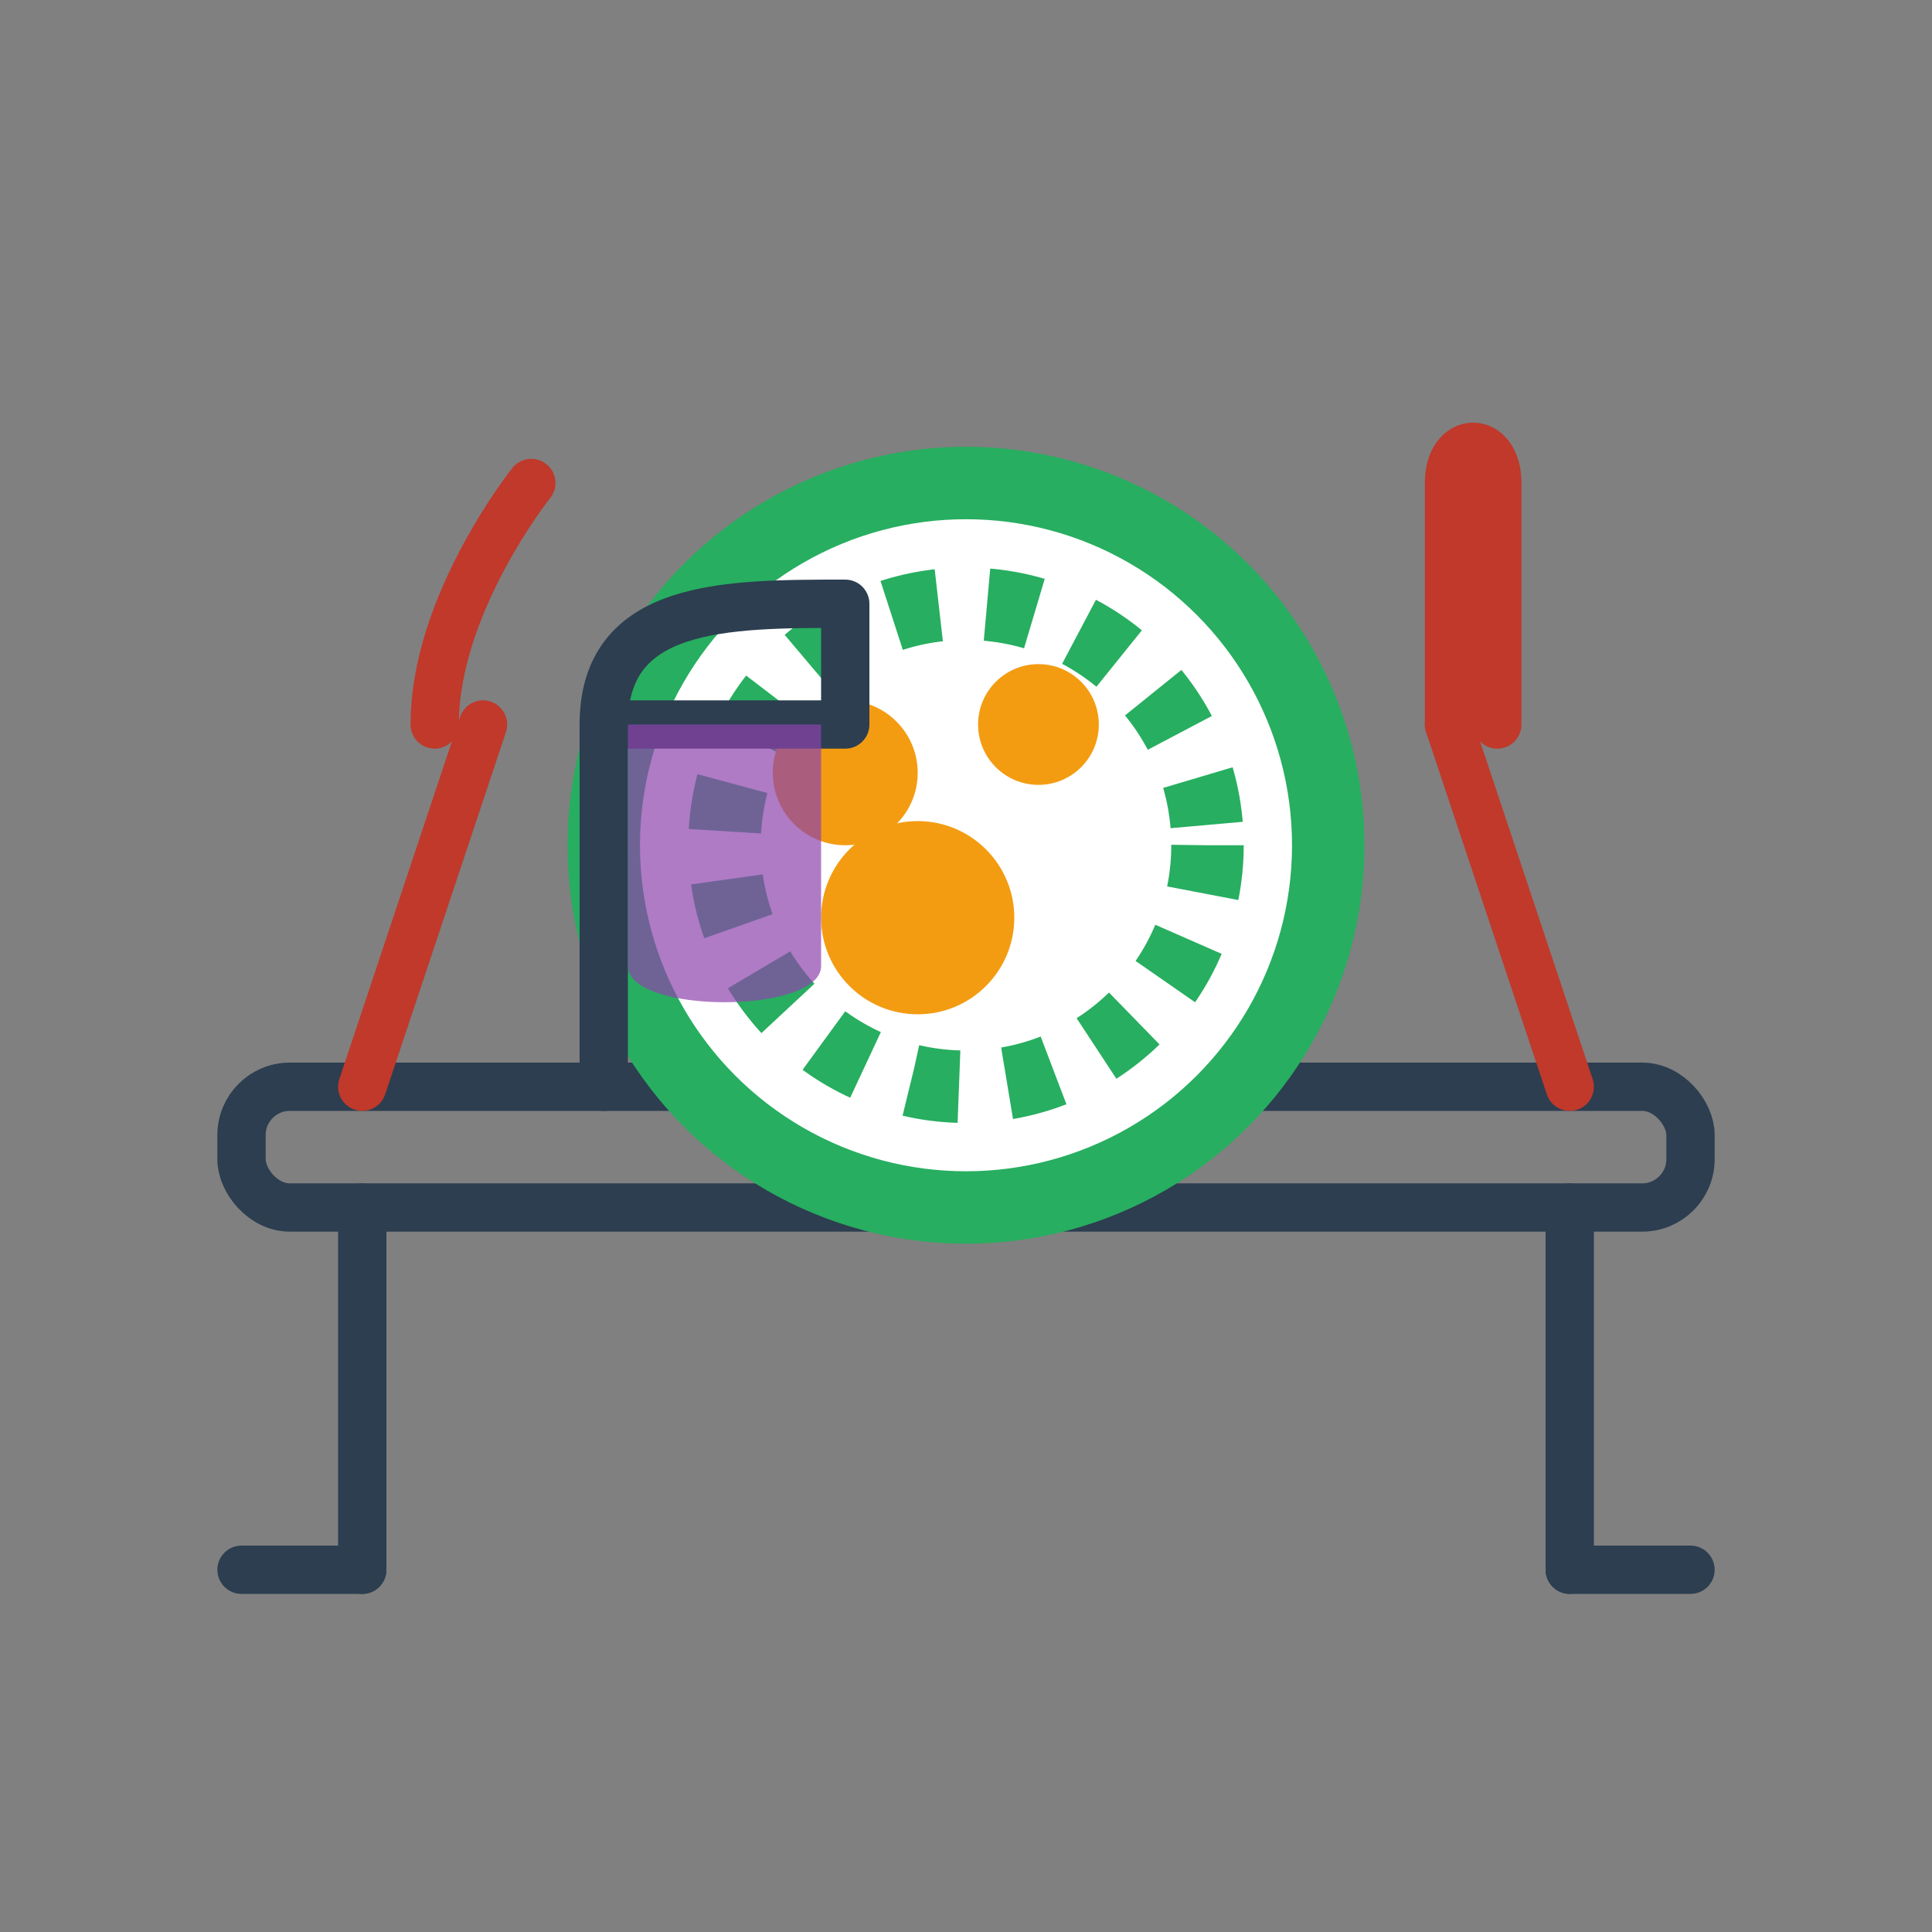
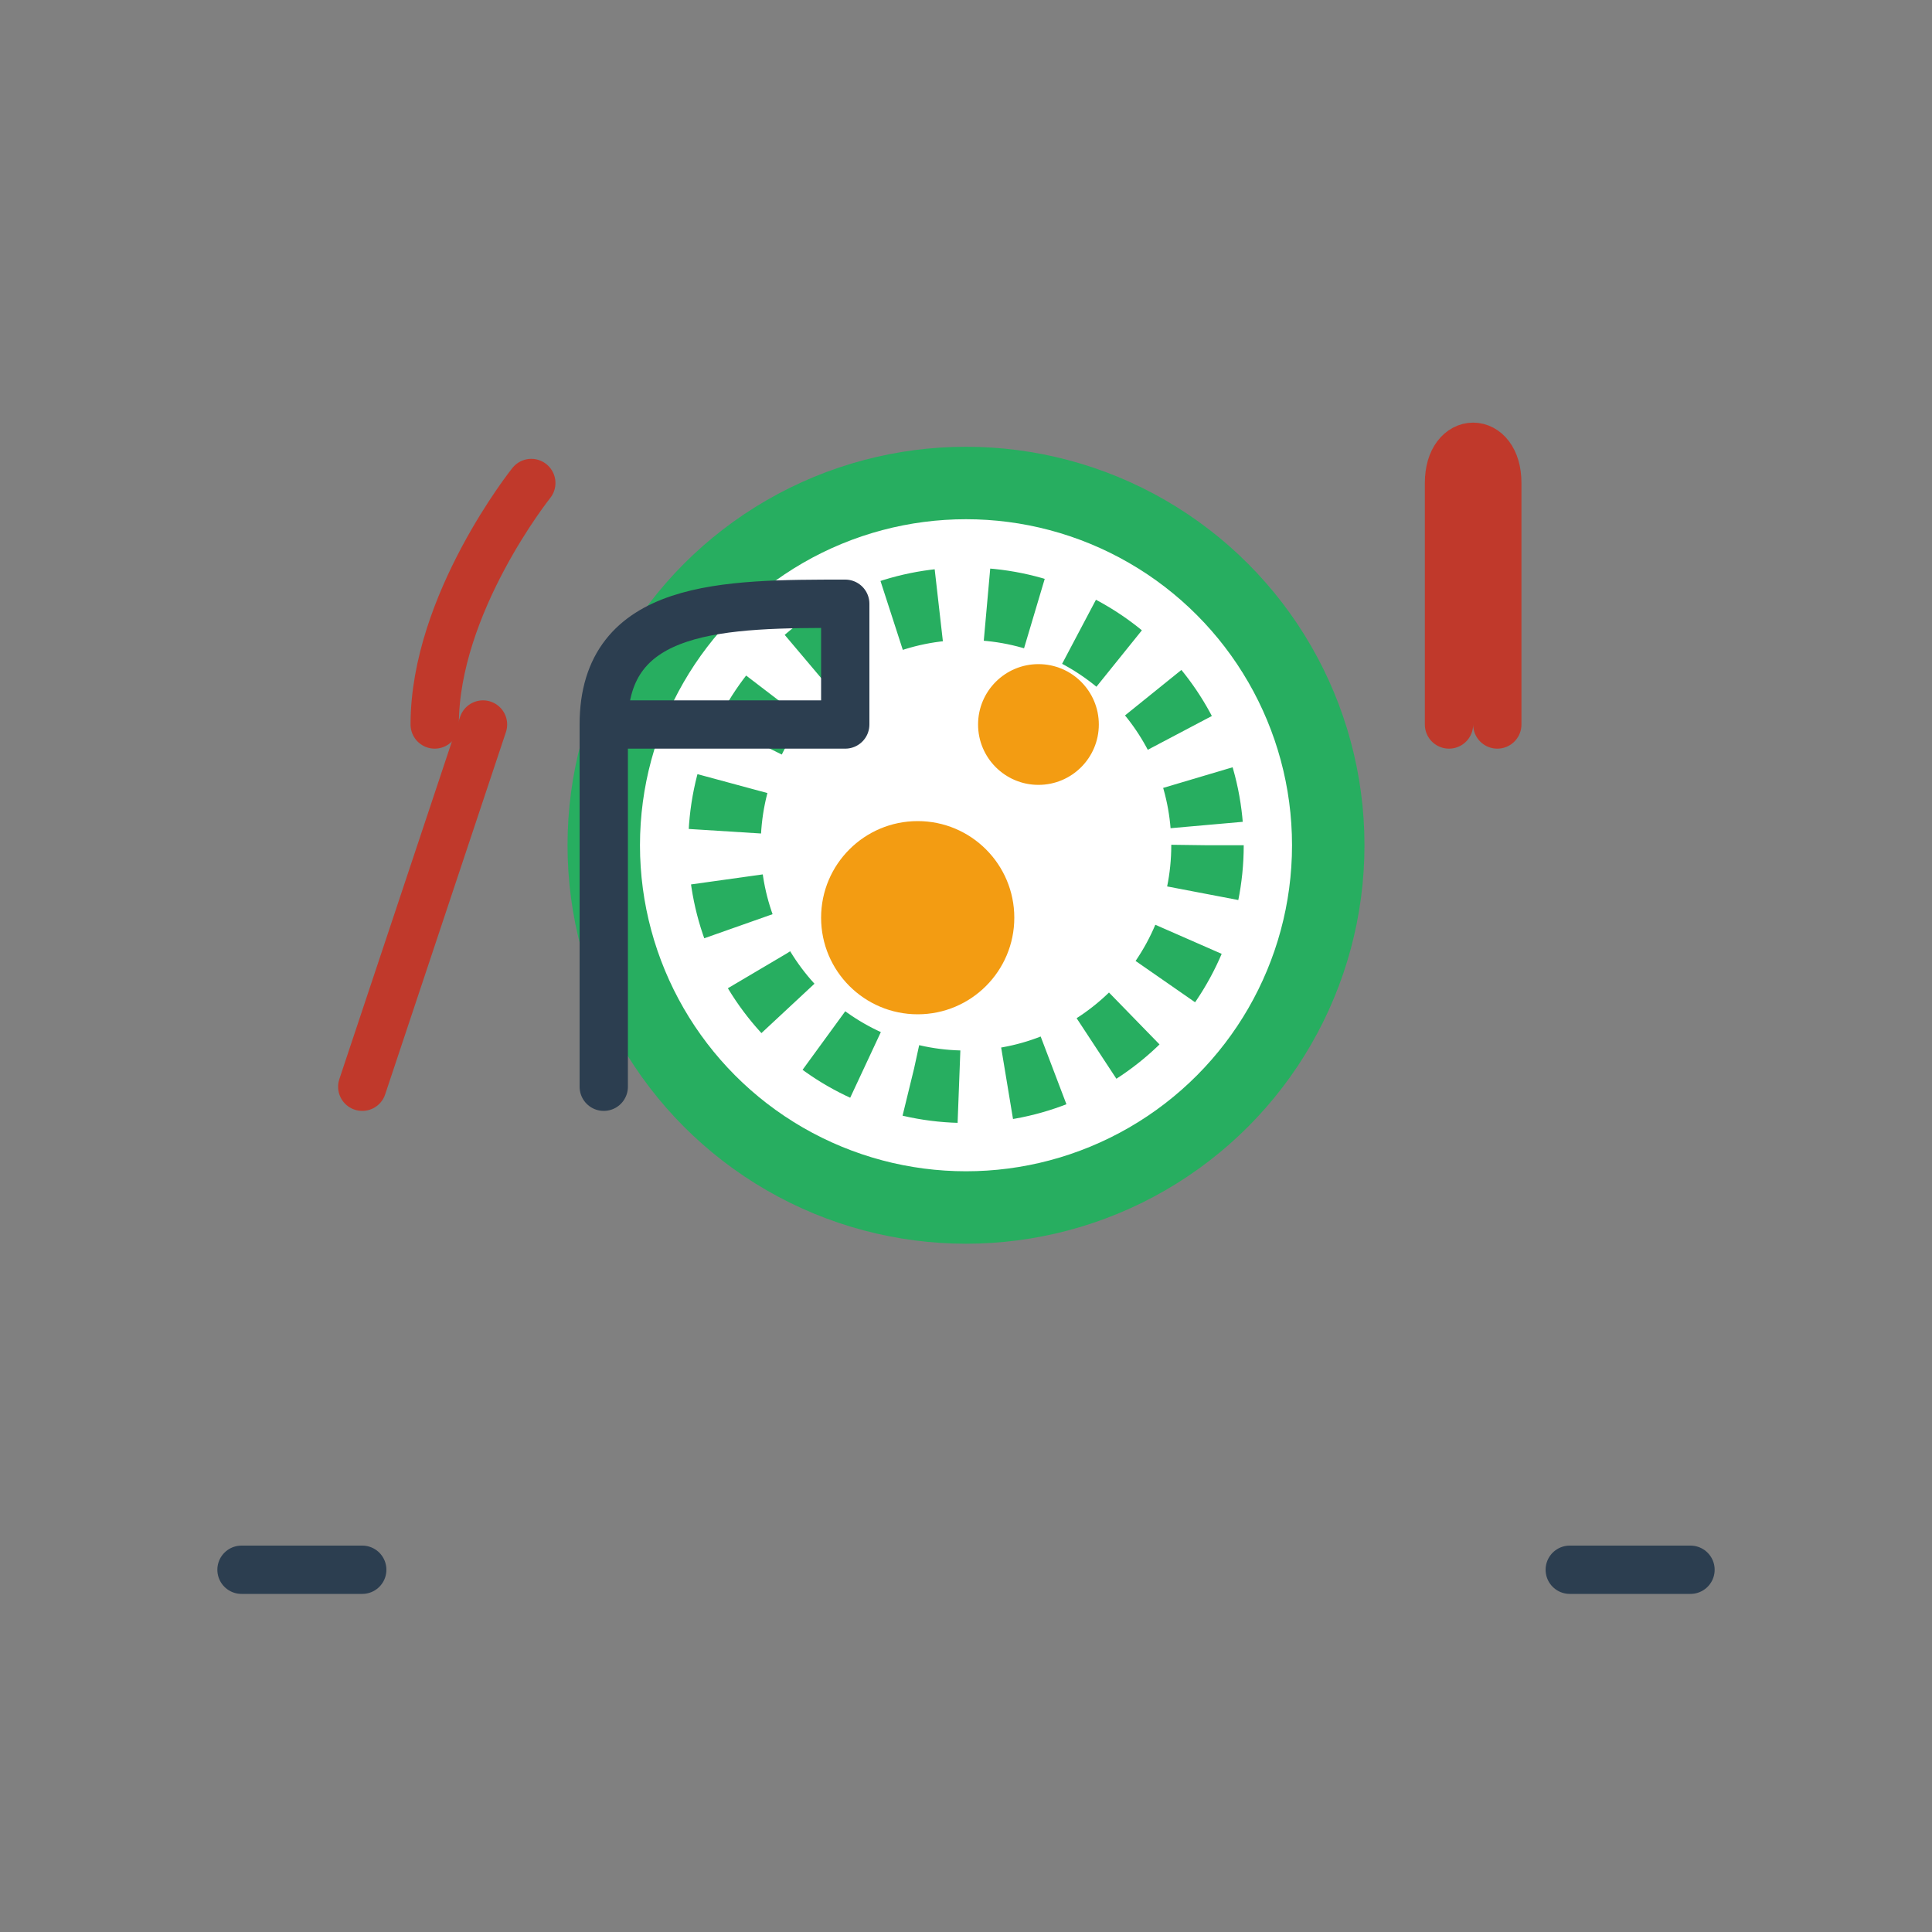
<svg xmlns="http://www.w3.org/2000/svg" width="80" height="80" viewBox="0 0 80 80">
  <rect x="0" y="0" width="80" height="80" fill="#808080" stroke="none" />
  <defs>
    <style>
      .restaurant {
        fill: none;
        stroke: #2C3E50;
        stroke-width: 2;
        stroke-linecap: round;
        stroke-linejoin: round;
      }
      .plate {
        fill: #FFFFFF;
        stroke: #27AE60;
        stroke-width: 3;
      }
      .utensil {
        fill: none;
        stroke: #C0392B;
        stroke-width: 2;
        stroke-linecap: round;
        stroke-linejoin: round;
      }
      .food {
        fill: #F39C12;
      }
      .drink {
        fill: #8E44AD;
        opacity: 0.7;
      }
    </style>
  </defs>
-   <rect class="restaurant" x="10" y="45" width="60" height="5" rx="2" ry="2" />
-   <path class="restaurant" d="M15,50 L15,65 M65,50 L65,65" />
  <path class="restaurant" d="M10,65 L15,65 M65,65 L70,65" />
  <circle class="plate" cx="40" cy="35" r="15" />
  <circle class="plate" cx="40" cy="35" r="10" stroke-dasharray="2,2" />
-   <circle class="food" cx="35" cy="32" r="3" />
  <circle class="food" cx="43" cy="30" r="2.5" />
  <circle class="food" cx="38" cy="38" r="4" />
  <path class="utensil" d="M20,30 L15,45" />
  <path class="utensil" d="M18,30 C18,25 22,20 22,20" />
-   <path class="utensil" d="M60,30 L65,45" />
  <path class="utensil" d="M60,30 L60,20 C60,18 62,18 62,20 L62,30" />
  <path class="restaurant" d="M25,45 L25,30 C25,25 30,25 35,25 L35,30 L25,30" />
-   <path class="drink" d="M26,30 L26,40 C26,42 34,42 34,40 L34,30 Z" />
</svg>